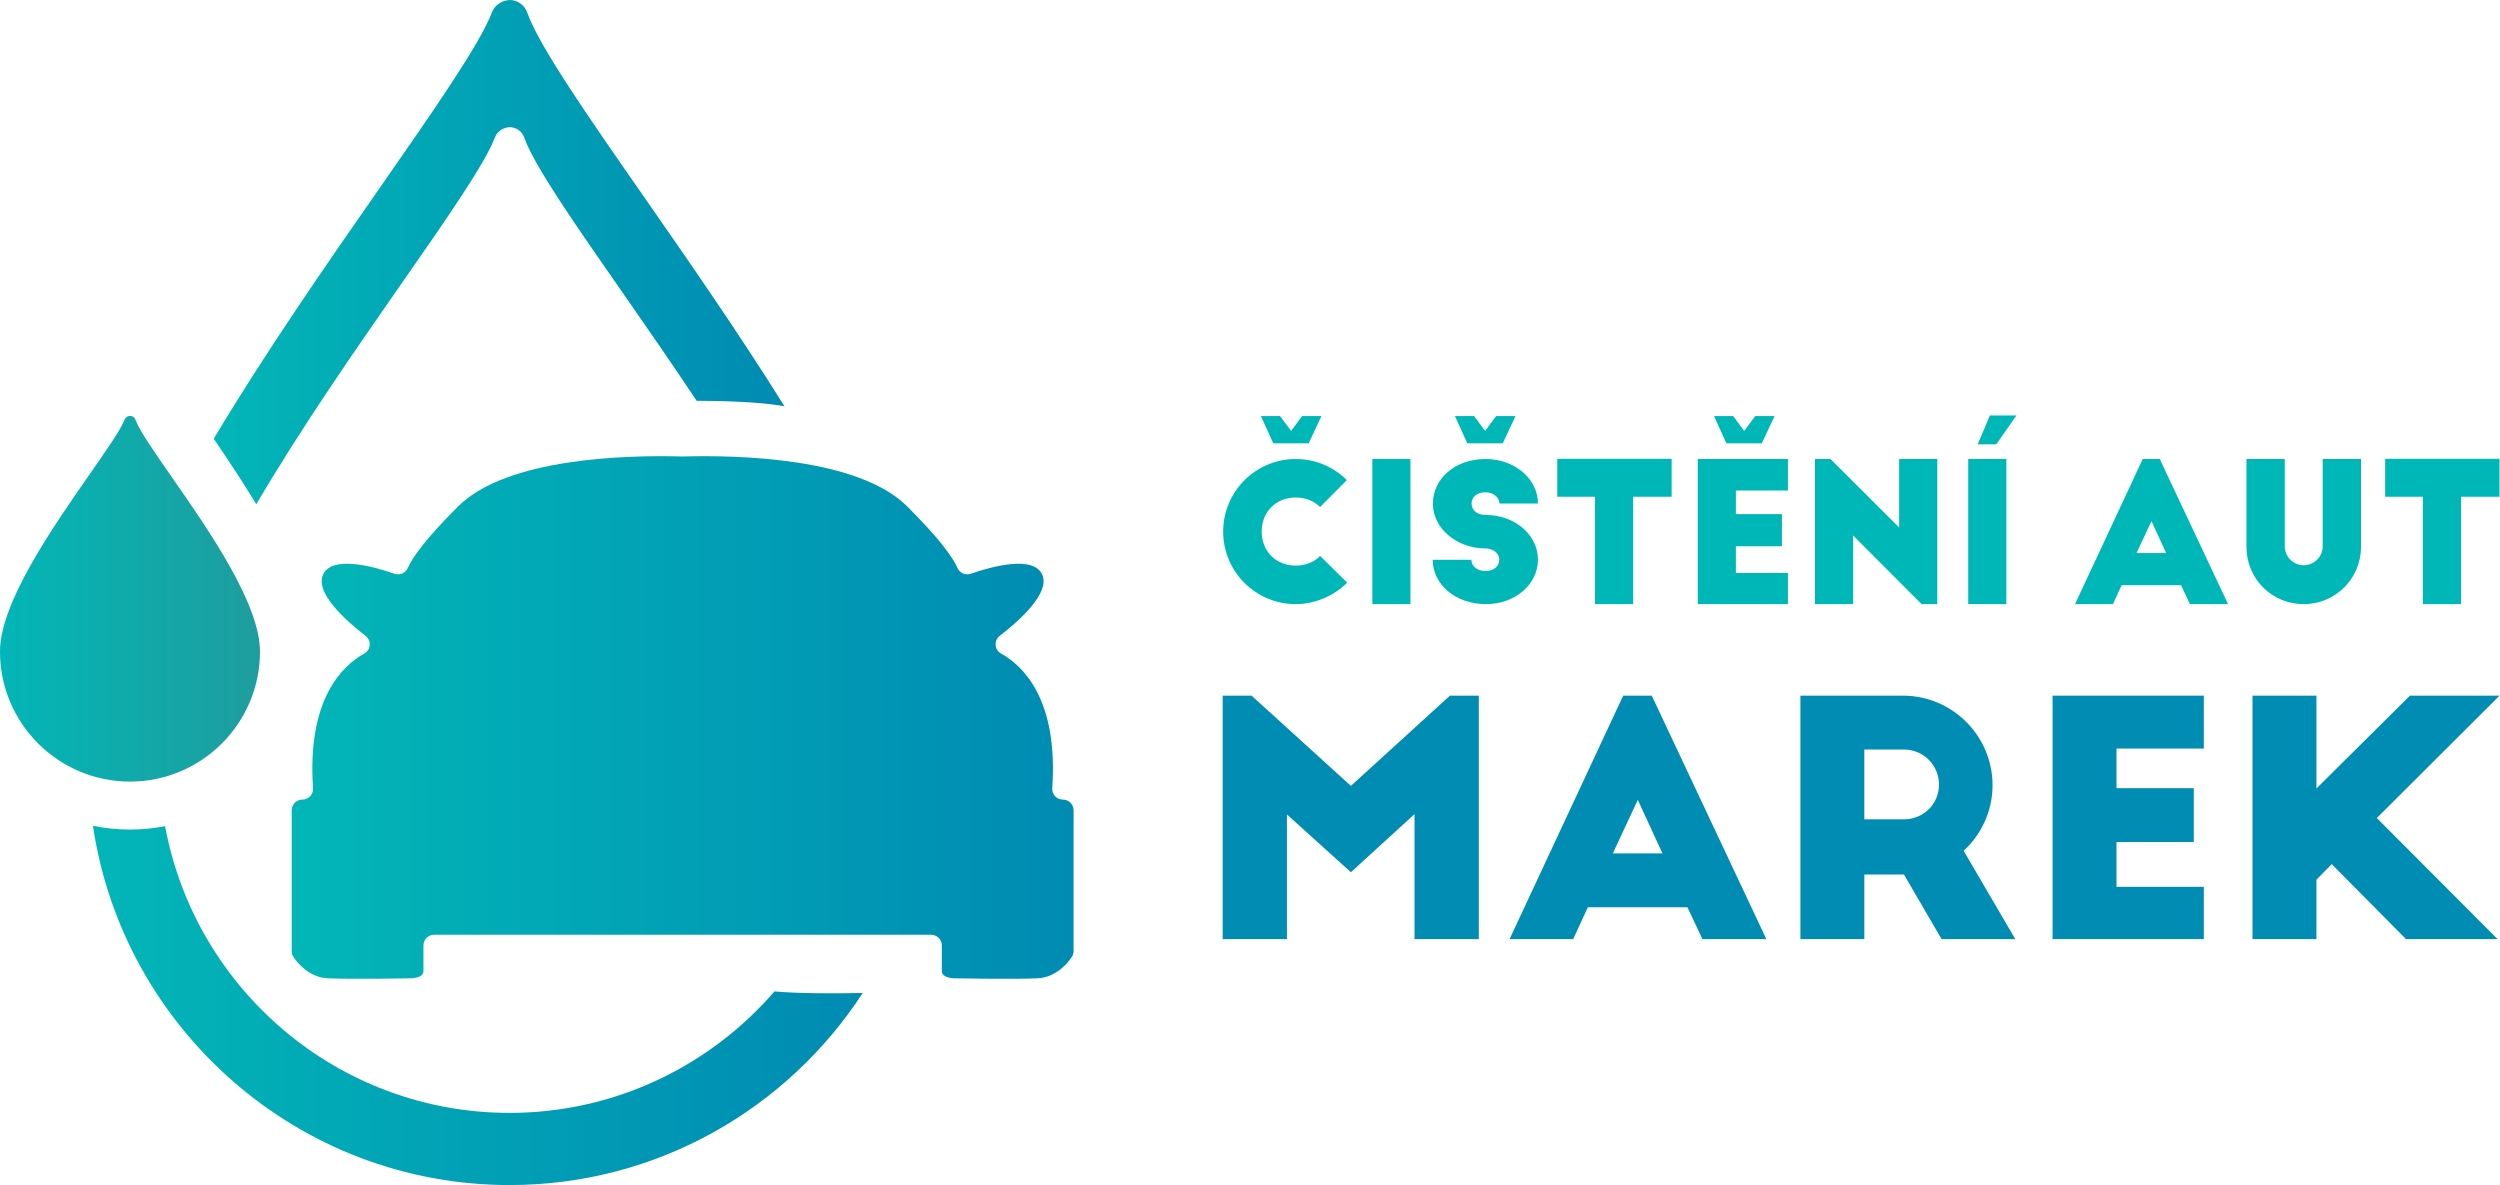
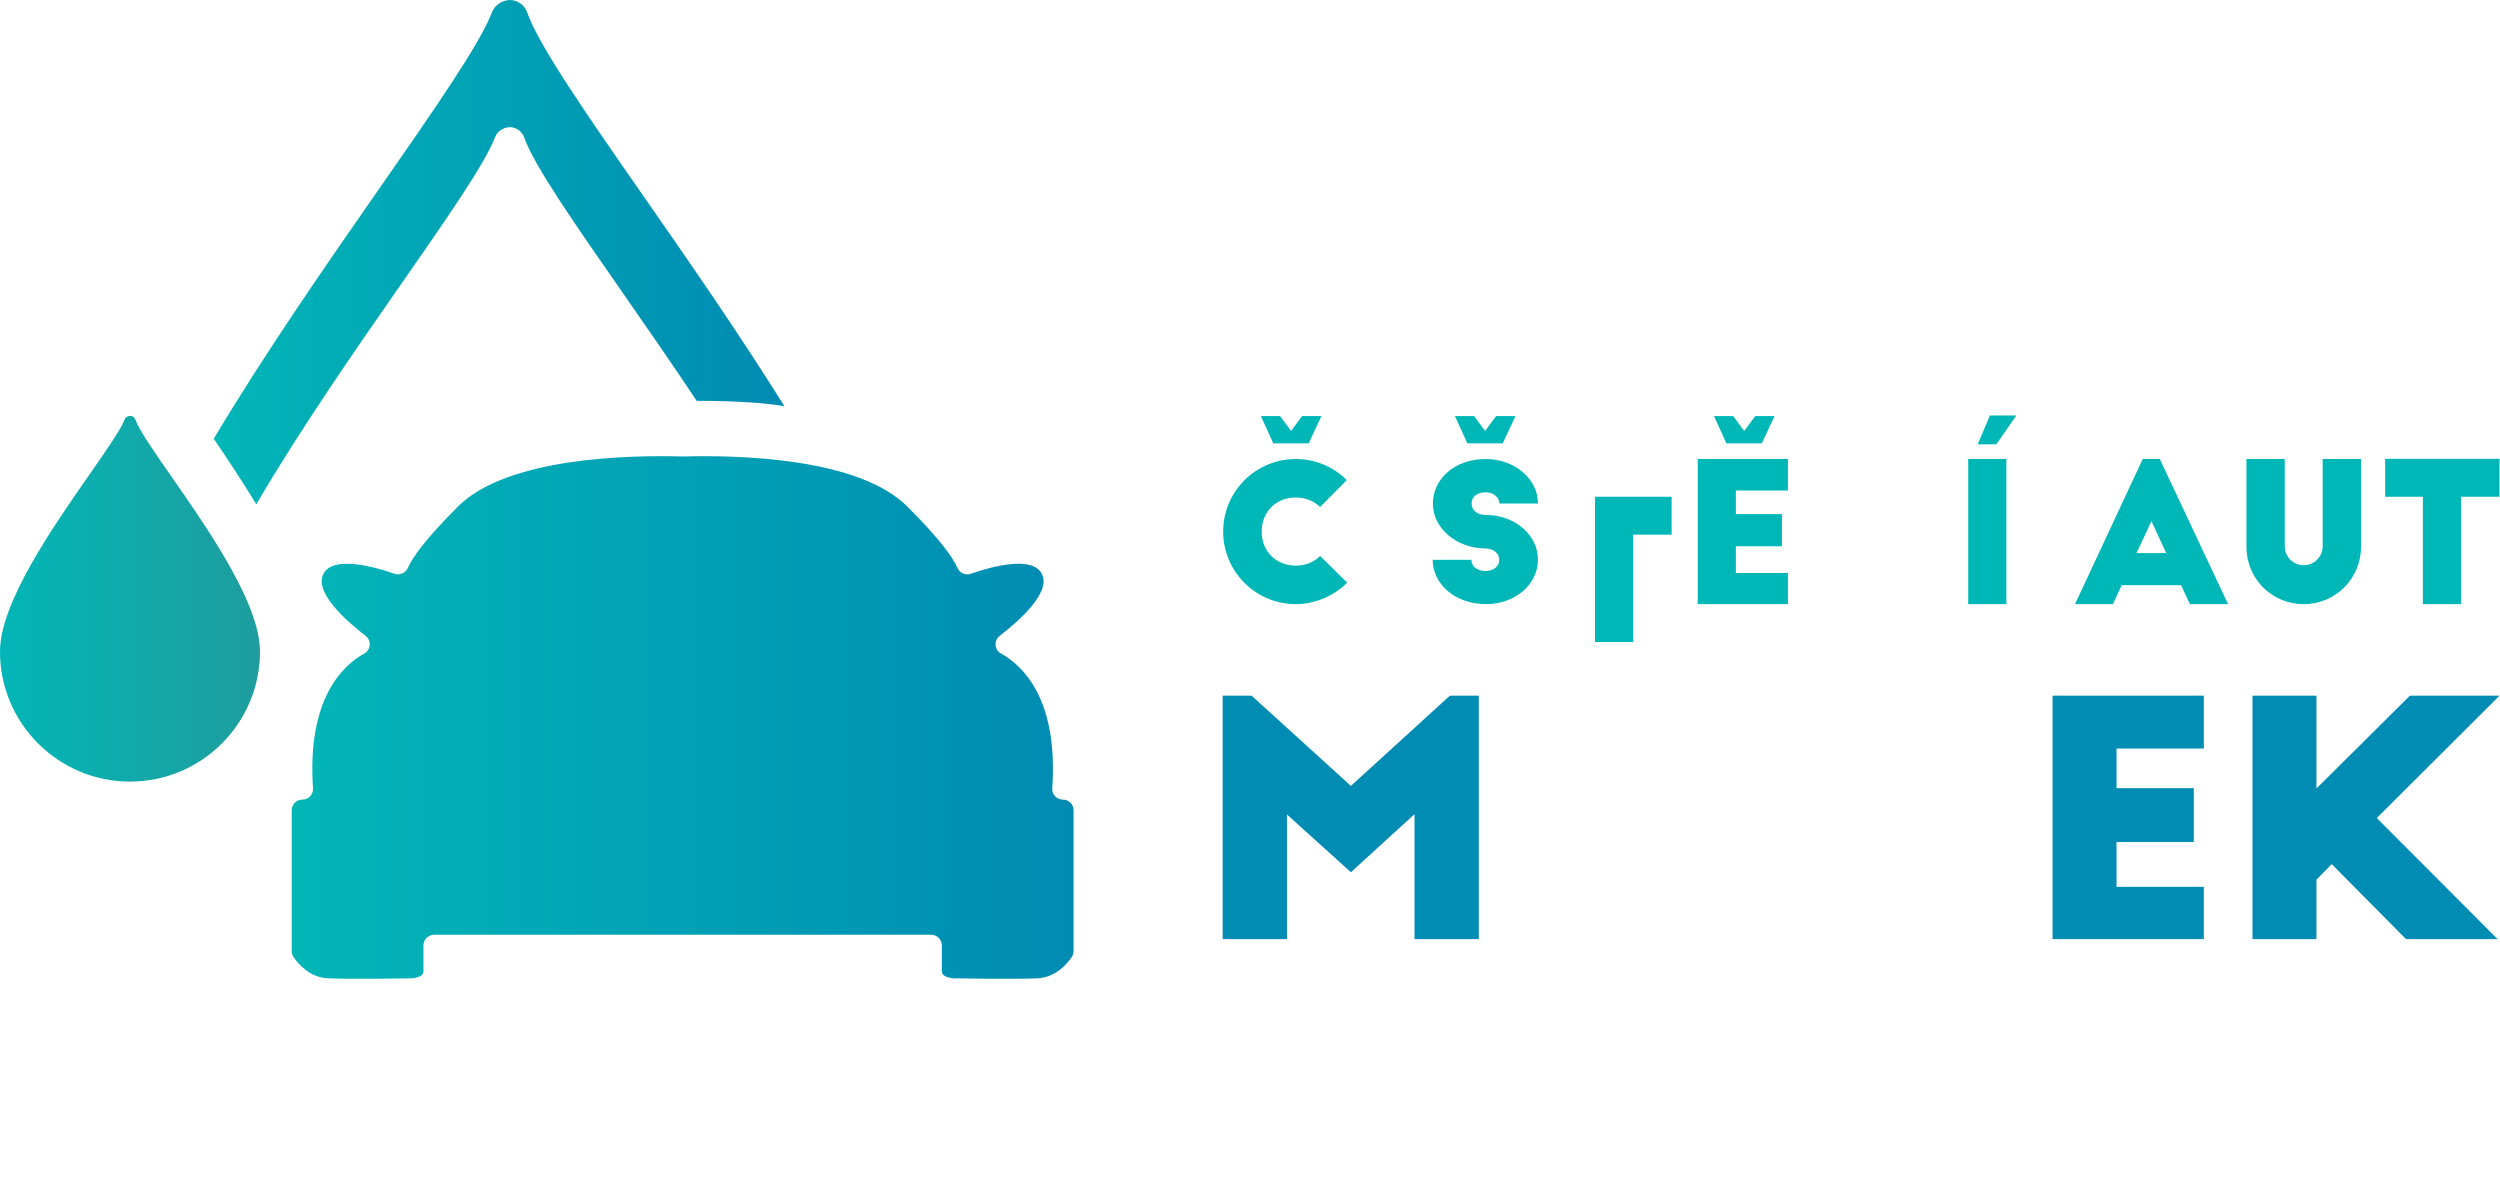
<svg xmlns="http://www.w3.org/2000/svg" width="100%" height="100%" viewBox="0 0 4771 2262" version="1.1" xml:space="preserve" style="fill-rule:evenodd;clip-rule:evenodd;stroke-linejoin:round;stroke-miterlimit:2;">
  <path d="M2028.446,1525.963c-11.708,0 -21.117,-9.896 -20.317,-21.575c11.642,-169.958 -55.946,-234.058 -97.908,-257.283c-12.671,-7.017 -13.846,-24.754 -2.383,-33.604c37.829,-29.213 97.137,-82.254 81.033,-117.142c-17.05,-36.942 -95.687,-15.429 -136.221,-1.413c-10.258,3.55 -21.275,-1.471 -25.592,-11.433c-8.021,-18.5 -31.708,-53.033 -95.417,-116.738c-93.279,-93.279 -322.692,-98.55 -428.871,-95.587c-106.179,-2.962 -335.592,2.308 -428.875,95.587c-63.704,63.704 -87.396,98.238 -95.413,116.738c-4.317,9.962 -15.333,14.983 -25.596,11.433c-40.529,-14.016 -119.171,-35.529 -136.217,1.413c-16.104,34.887 43.204,87.929 81.033,117.142c11.463,8.85 10.288,26.587 -2.383,33.604c-41.967,23.225 -109.55,87.325 -97.908,257.283c0.8,11.679 -8.608,21.575 -20.317,21.575c-11.258,0 -20.383,9.125 -20.383,20.383l0,268.587c0,4.017 1.121,7.867 3.342,11.213c7.946,11.962 30.037,39.417 66.283,40.929c46.421,1.933 156.658,0 156.658,0c0,0 25.142,0 25.142,-13.542l0,-49.242c0,-11.254 9.125,-20.383 20.383,-20.383l948.5,0c11.254,0 20.383,9.129 20.383,20.383l0,49.242c0,13.542 25.142,13.542 25.142,13.542c0,0 110.238,1.933 156.658,0c36.246,-1.513 58.338,-28.967 66.283,-40.929c2.221,-3.346 3.337,-7.196 3.337,-11.213l0,-268.587c0,-11.258 -9.125,-20.383 -20.379,-20.383Z" style="fill:url(#_Linear1);" />
  <g>
    <path d="M2406.295,794.013l36.556,0l21.051,28.425l21.046,-28.425l36.926,0l-24.37,52.06l-67.574,0l-23.634,-52.06Zm-72,220.445c0,-76.44 62.037,-138.468 138.468,-138.468c38.032,0 72.375,15.139 97.481,40.25l-50.954,51.319c-12.19,-11.815 -28.065,-18.093 -46.528,-18.093c-37.662,0 -64.986,27.324 -64.986,64.991c0,37.667 27.324,64.986 64.986,64.986c18.833,0 35.079,-6.643 46.528,-18.463l51.694,50.958c-25.847,25.847 -62.403,40.986 -98.222,40.986c-76.43,0 -138.468,-62.027 -138.468,-138.468Z" style="fill:#00b7b7;fill-rule:nonzero;" />
-     <rect x="2618.965" y="875.99" width="72.746" height="276.935" style="fill:#00b7b7;fill-rule:nonzero;" />
    <path d="M2776.621,794.013l36.556,0l21.046,28.425l21.051,-28.425l36.926,0l-24.37,52.06l-67.574,0l-23.634,-52.06Zm-42.463,274.357l73.847,0c0,11.815 10.713,21.412 26.959,21.412c14.768,0 26.218,-8.491 26.218,-21.412c0,-13.657 -12.556,-21.787 -26.959,-21.787c-53.537,0 -99.699,-38.032 -99.699,-85.296c0,-47.269 41.727,-85.296 100.44,-85.296c55.389,0 100.065,37.667 100.065,84.926l-73.477,0c0,-11.449 -11.444,-21.417 -26.588,-21.417c-15.88,0 -26.588,8.491 -26.588,21.417c0,12.926 10.708,21.782 26.588,21.782c56.495,0 100.065,38.408 100.065,85.296c0,47.264 -43.569,84.931 -98.953,84.931c-60.56,0 -101.917,-39.514 -101.917,-84.555Z" style="fill:#00b7b7;fill-rule:nonzero;" />
-     <path d="M3043.945,947.99l-72.005,0l0,-72.375l218.232,0l0,72.375l-73.482,0l0,204.935l-72.746,0l0,-204.935Z" style="fill:#00b7b7;fill-rule:nonzero;" />
+     <path d="M3043.945,947.99l-72.005,0l218.232,0l0,72.375l-73.482,0l0,204.935l-72.746,0l0,-204.935Z" style="fill:#00b7b7;fill-rule:nonzero;" />
    <path d="M3271.018,794.013l36.561,0l21.041,28.425l21.051,-28.425l36.926,0l-24.37,52.06l-67.574,0l-23.634,-52.06Zm-31.019,81.977l172.074,0l0,60.185l-99.329,0l0,45.056l87.884,0l0,61.287l-87.884,0l0,50.963l99.329,0l0,59.444l-172.074,0l0,-276.935Z" style="fill:#00b7b7;fill-rule:nonzero;" />
-     <path d="M3463.748,875.99l29.542,0l131.078,130.713l0,-130.713l72.746,0l0,276.935l-29.907,0l-130.718,-131.083l0,131.083l-72.741,0l0,-276.935Z" style="fill:#00b7b7;fill-rule:nonzero;" />
    <path d="M3797.53,792.901l50.588,0l-38.398,55.023l-35.449,0l23.259,-55.023Zm-41.357,83.088l72.741,0l0,276.935l-72.741,0l0,-276.935Z" style="fill:#00b7b7;fill-rule:nonzero;" />
    <path d="M4133.904,1055.448l-28.065,-60.936l-28.435,60.936l56.5,0Zm-44.681,-179.459l32.49,0l130.347,276.935l-72.741,0l-16.986,-36.19l-113.366,0l-16.606,36.19l-72.375,0l129.236,-276.935Z" style="fill:#00b7b7;fill-rule:nonzero;" />
    <path d="M4287.125,1043.634l0,-167.644l73.106,0l0,166.528c0,19.945 16.255,36.19 36.19,36.19c19.94,0 36.185,-16.245 36.185,-36.19l0,-166.528l73.116,0l0,167.644c0,60.921 -49.106,109.291 -109.301,109.291c-60.926,0 -109.296,-48.37 -109.296,-109.291Z" style="fill:#00b7b7;fill-rule:nonzero;" />
    <path d="M4623.855,947.99l-72,0l0,-72.375l218.217,0l0,72.375l-73.477,0l0,204.935l-72.741,0l0,-204.935Z" style="fill:#00b7b7;fill-rule:nonzero;" />
    <path d="M2333.366,1327.592l55.127,0l189.559,172.213l188.937,-172.213l55.127,0l0,464.593l-122.657,0l0,-238.493l-121.407,110.882l-122.04,-110.259l0,237.87l-122.647,0l0,-464.593Z" style="fill:#008cb3;fill-rule:nonzero;" />
-     <path d="M3172.662,1628.651l-47.076,-102.208l-47.699,102.208l94.775,0Zm-74.953,-301.058l54.515,0l218.666,464.593l-122.04,0l-28.49,-60.704l-190.177,0l-27.872,60.704l-121.417,0l216.814,-464.593Z" style="fill:#008cb3;fill-rule:nonzero;" />
-     <path d="M3633.467,1563.601c37.173,0 66.907,-29.112 66.907,-66.27c0,-37.173 -29.734,-66.907 -66.907,-66.907l-75.571,0l0,133.178l75.571,0Zm-197.605,-236.008l195.758,0c94.157,0 170.963,76.816 170.963,170.973c0,49.556 -21.683,94.157 -55.122,125.132l98.489,168.488l-140.621,0l-71.861,-123.264l-75.571,0l0,123.264l-122.035,0l0,-464.593Z" style="fill:#008cb3;fill-rule:nonzero;" />
    <path d="M3917.119,1327.592l288.666,0l0,100.969l-166.636,0l0,75.576l147.437,0l0,102.831l-147.437,0l0,85.484l166.636,0l0,99.734l-288.666,0l0,-464.593Z" style="fill:#008cb3;fill-rule:nonzero;" />
    <path d="M4298.658,1327.592l122.035,0l0,177.167l178.402,-177.167l170.978,0l-234.166,233.539l230.452,231.054l-174.692,0l-141.851,-143.086l-29.122,29.729l0,113.356l-122.035,0l0,-464.593Z" style="fill:#008cb3;fill-rule:nonzero;" />
  </g>
  <path d="M489.088,962.379c86.388,-147.142 189.317,-295.067 277.558,-421.825c85.333,-122.517 158.987,-228.292 178.079,-278.767c4.433,-11.592 16.629,-18.75 28.129,-19.096c12.462,0.175 23.442,8.008 27.542,19.771c18.833,53.379 96.417,164.783 186.262,293.85c45.142,64.892 94.217,135.462 142.875,208.6c35.479,0.041 119.912,1.183 167.558,10.5c-87.408,-140 -182.937,-277.35 -267.117,-398.362c-108.017,-155.167 -201.292,-289.104 -223.933,-353.279c-4.929,-14.142 -18.129,-23.558 -33.108,-23.771c-13.825,0.421 -28.492,9.025 -33.821,22.962c-22.954,60.683 -111.504,187.85 -214.087,335.142c-100.504,144.367 -216.858,311.579 -317.146,479.188c27.383,40.137 55.413,82.508 81.208,125.087Z" style="fill:url(#_Linear2);" />
-   <path d="M1478.037,1892.038c-122.708,141.808 -303.787,231.787 -505.596,231.787c-327.25,0 -600.1,-236.317 -657.363,-547.221c-21.696,4.25 -44.083,6.538 -67.004,6.538c-24.221,0 -47.862,-2.504 -70.7,-7.233c57.3,387.421 391.925,685.662 795.058,685.662c282.079,0 530.529,-146.142 674.038,-366.575c-51.088,1.025 -120.221,1.279 -168.433,-2.958Z" style="fill:url(#_Linear3);" />
  <path d="M327.567,909.971c-33.337,-47.892 -62.125,-89.229 -69.113,-109.033c-1.521,-4.362 -5.596,-7.271 -10.221,-7.338c-4.267,0.134 -8.792,2.788 -10.433,7.088c-7.088,18.729 -34.417,57.979 -66.075,103.433c-72.467,104.096 -171.725,246.658 -171.725,339.396c0,136.8 111.275,248.075 248.083,248.075c136.796,0 248.104,-111.275 248.104,-248.075c0,-91.258 -97.487,-231.288 -168.621,-333.546Z" style="fill:url(#_Linear4);" />
  <defs>
    <linearGradient id="_Linear1" x1="0" y1="0" x2="1" y2="0" gradientUnits="userSpaceOnUse" gradientTransform="matrix(1492.112,0,0,1492.112,556.712,1369.275)">
      <stop offset="0" style="stop-color:#02b6b7;stop-opacity:1" />
      <stop offset="1" style="stop-color:#008bb3;stop-opacity:1" />
    </linearGradient>
    <linearGradient id="_Linear2" x1="0" y1="0" x2="1" y2="0" gradientUnits="userSpaceOnUse" gradientTransform="matrix(1089.213,0,0,1089.213,407.881,481.192)">
      <stop offset="0" style="stop-color:#02b6b7;stop-opacity:1" />
      <stop offset="1" style="stop-color:#008bb3;stop-opacity:1" />
    </linearGradient>
    <linearGradient id="_Linear3" x1="0" y1="0" x2="1" y2="0" gradientUnits="userSpaceOnUse" gradientTransform="matrix(1469.096,0,0,1469.096,177.375,1918.738)">
      <stop offset="0" style="stop-color:#02b6b7;stop-opacity:1" />
      <stop offset="1" style="stop-color:#008bb3;stop-opacity:1" />
    </linearGradient>
    <linearGradient id="_Linear4" x1="0" y1="0" x2="1" y2="0" gradientUnits="userSpaceOnUse" gradientTransform="matrix(496.183,0,0,496.183,0.003,1142.596)">
      <stop offset="0" style="stop-color:#02b6b7;stop-opacity:1" />
      <stop offset="1" style="stop-color:#1f9d9e;stop-opacity:1" />
    </linearGradient>
  </defs>
</svg>